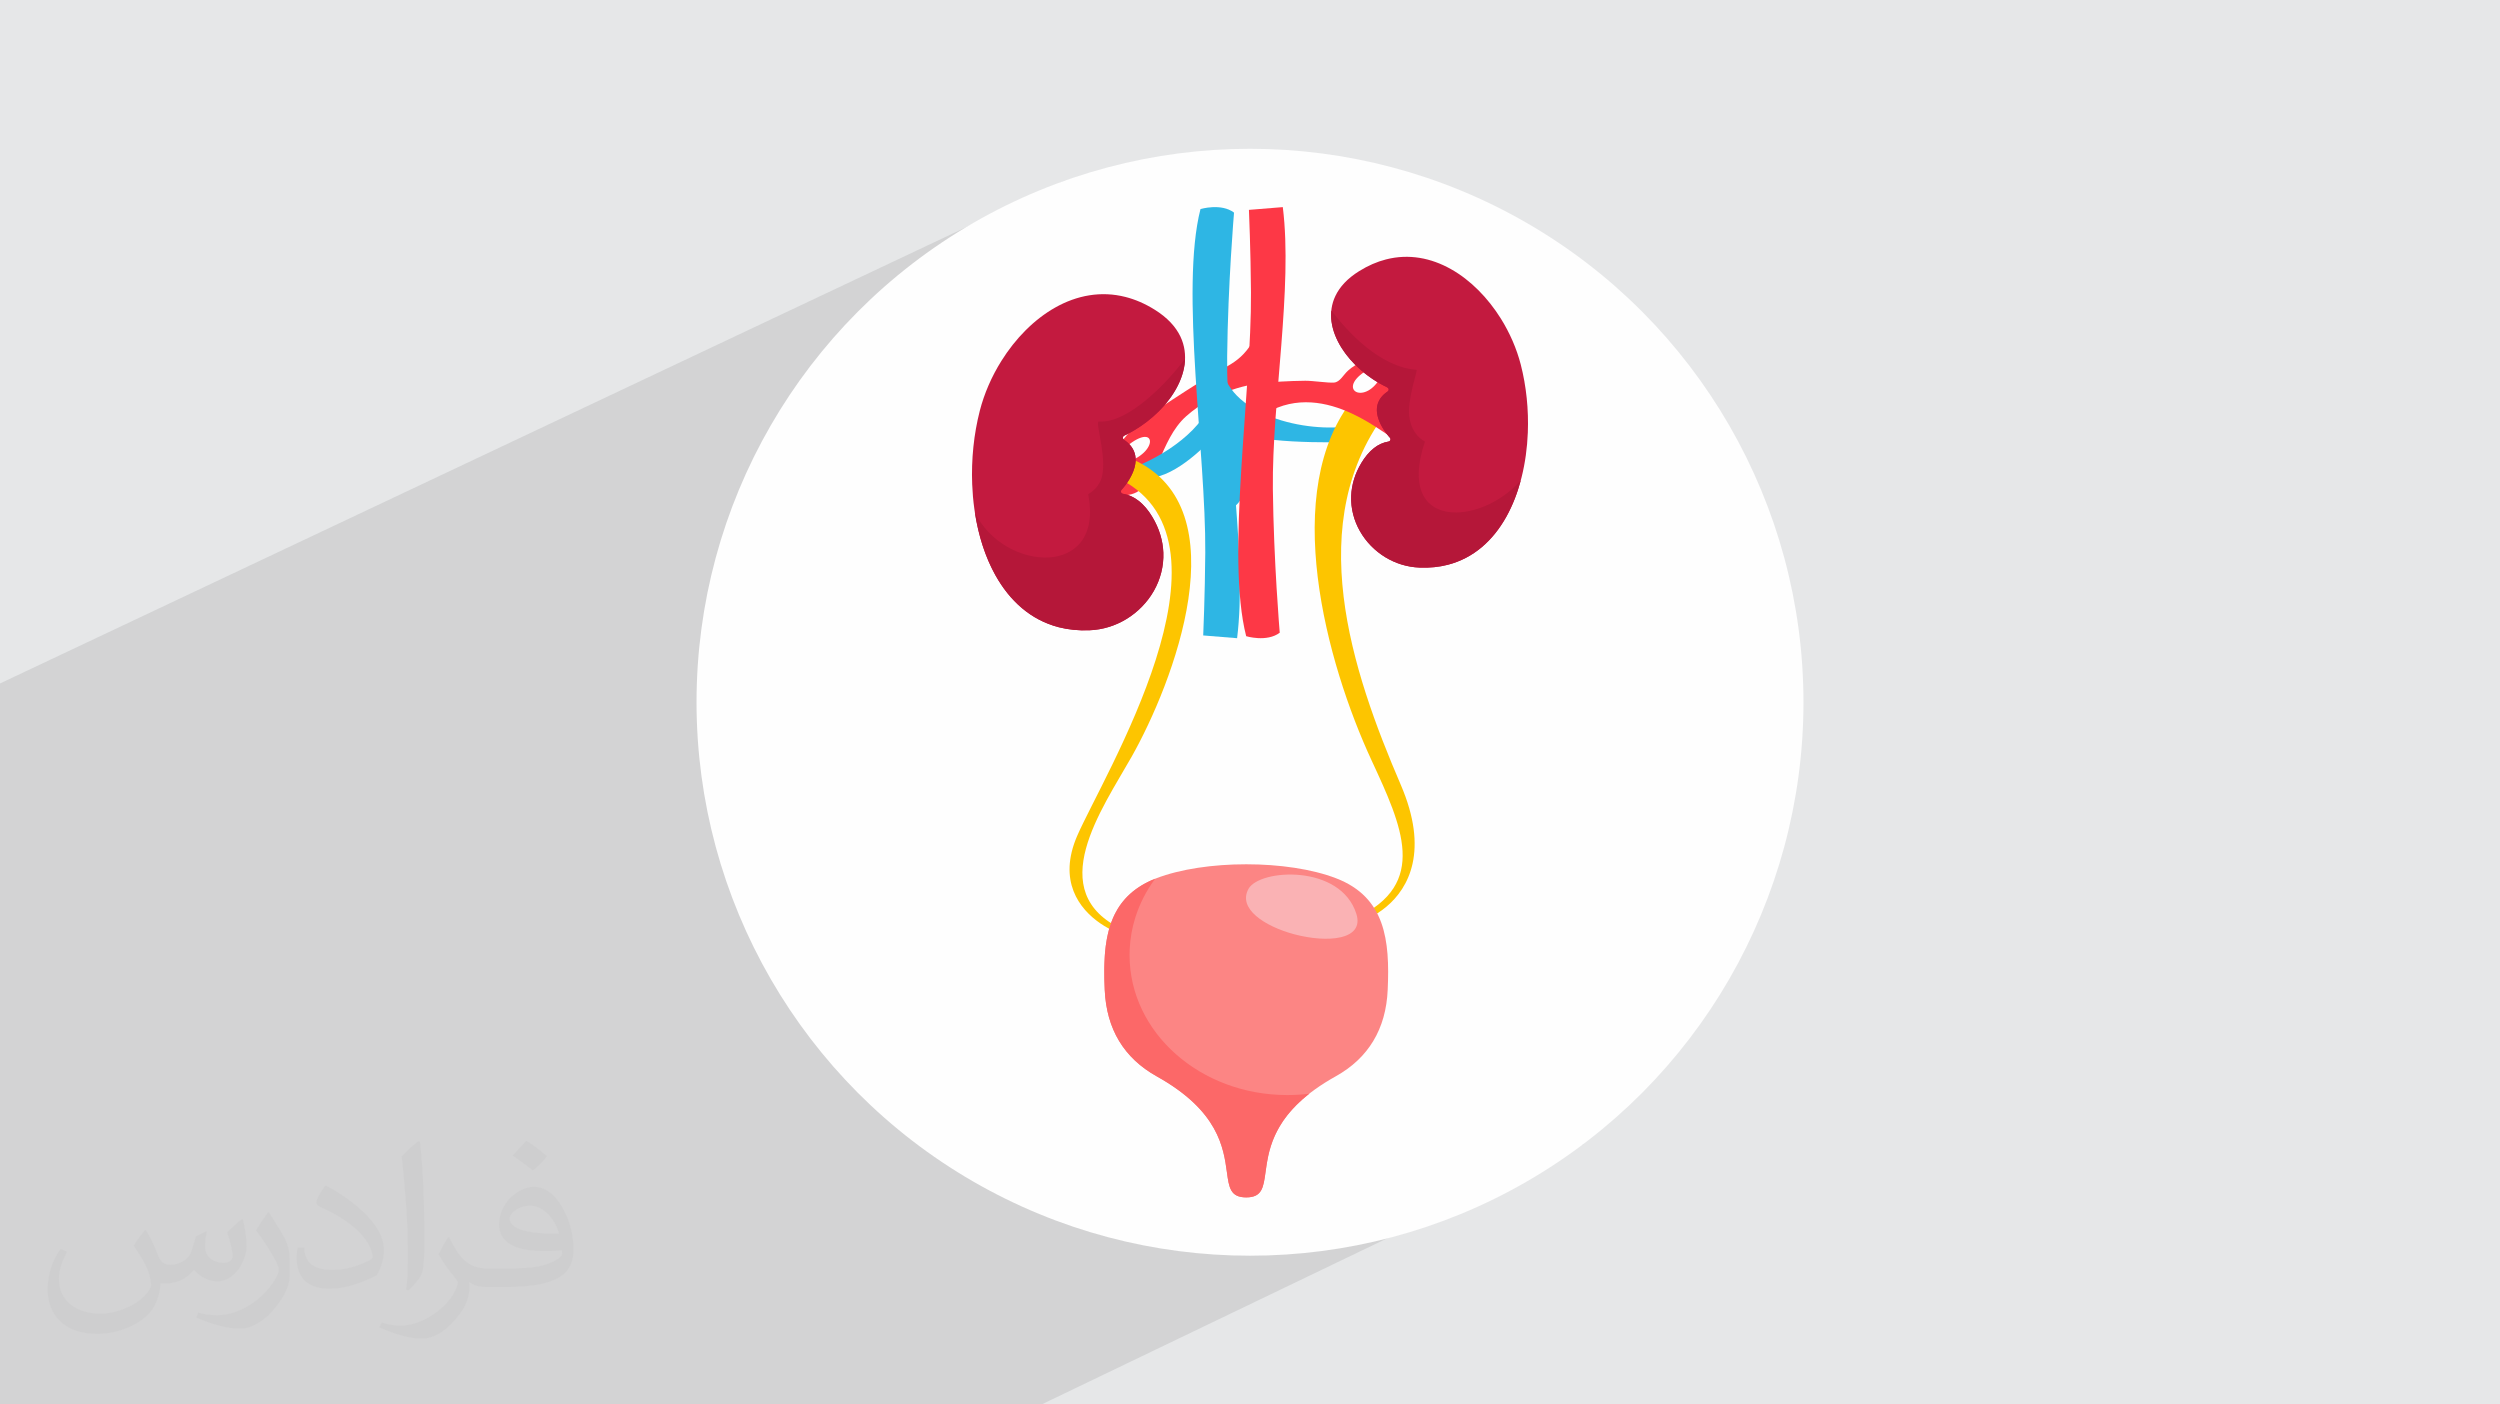
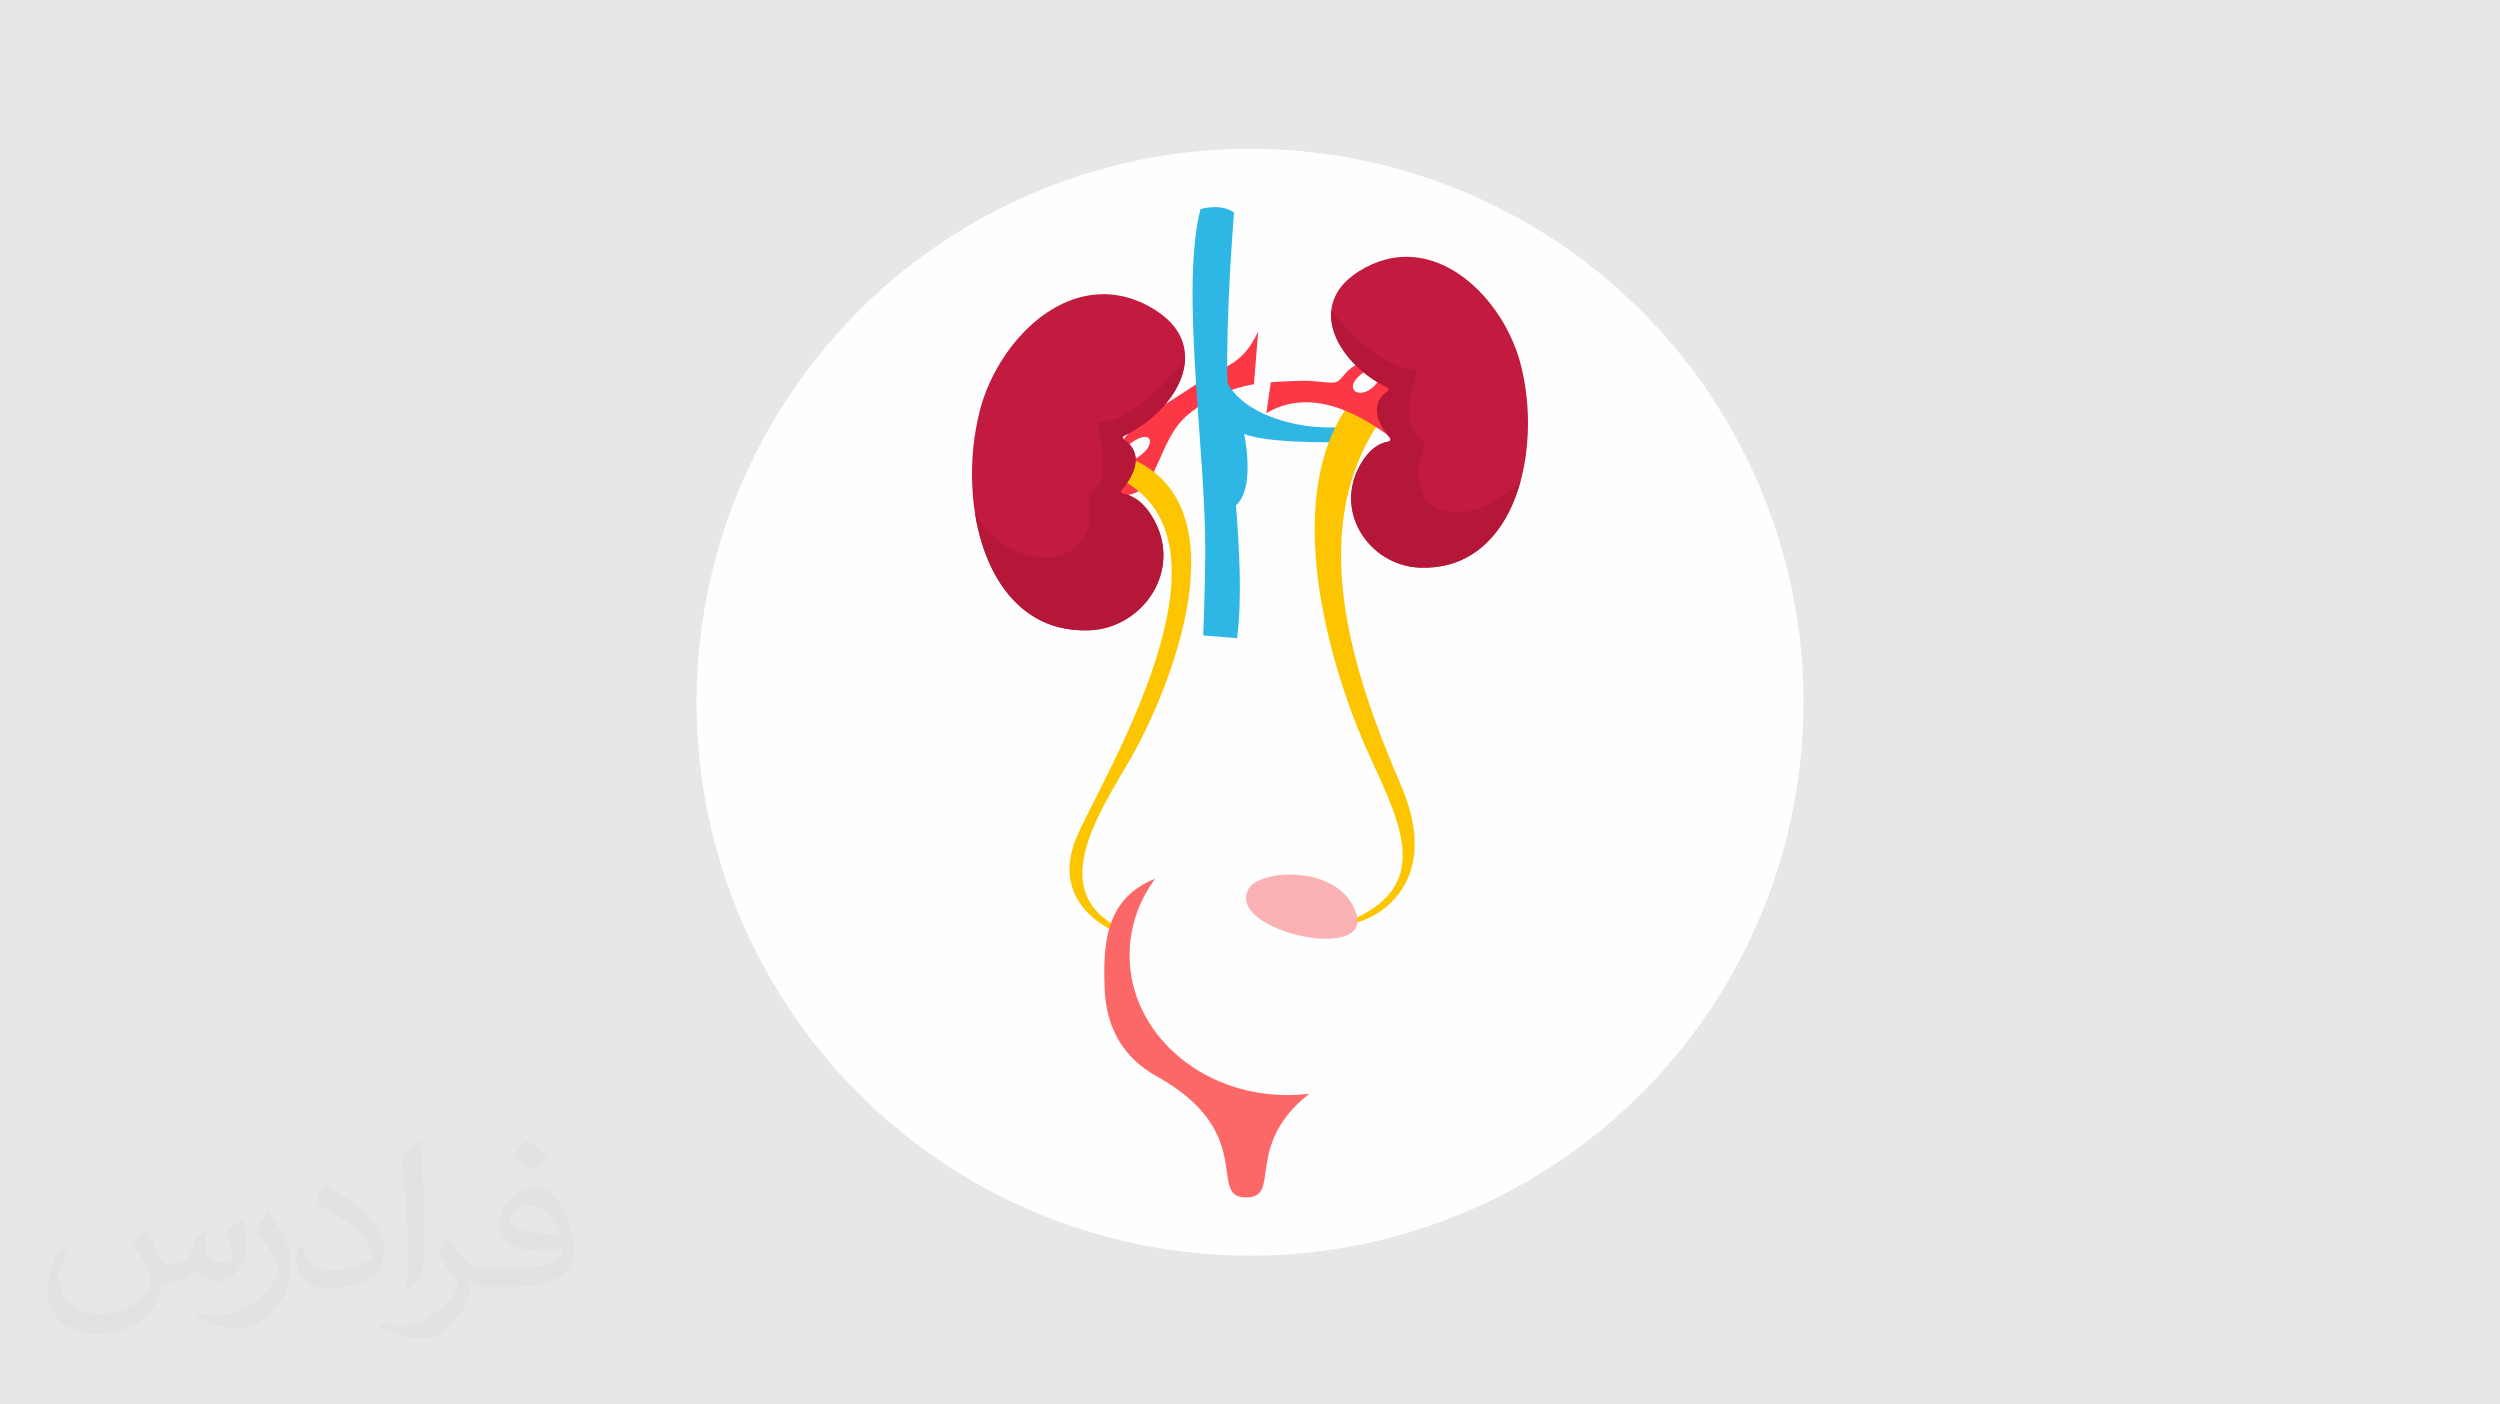
<svg xmlns="http://www.w3.org/2000/svg" xml:space="preserve" width="94.192mm" height="52.917mm" version="1.0" style="shape-rendering:geometricPrecision; text-rendering:geometricPrecision; image-rendering:optimizeQuality; fill-rule:evenodd; clip-rule:evenodd" viewBox="0 0 9404.92 5283.66">
  <defs>
    <style type="text/css">
   
    .fil3 {fill:#FEFEFE}
    .fil5 {fill:#2EB6E4}
    .fil8 {fill:#3A0202}
    .fil9 {fill:#B51739}
    .fil7 {fill:#C31A3F}
    .fil12 {fill:#FAB2B4}
    .fil11 {fill:#FC6868}
    .fil10 {fill:#FC8584}
    .fil4 {fill:#FD3846}
    .fil6 {fill:#FDC500}
    .fil2 {fill:#373435;fill-opacity:0.031}
    .fil1 {fill:#2B2A29;fill-opacity:0.102}
    .fil0 {fill:#E6E7E8}
   
  </style>
  </defs>
  <g id="Layer_x0020_1">
    <polygon class="fil0" points="-0,0 9404.92,0 9404.92,5283.66 -0,5283.66 " />
-     <polygon class="fil1" points="5558.94,3570.18 5957.14,4303.57 3917.97,5283.66 -0,5283.66 -0,2571.17 4007.12,678.67 " />
    <path class="fil2" d="M548.54 4627.69c17.95,27.21 29.6,53.36 40.96,82.43 8.45,16.91 12.93,48.09 52.57,48.09 11.61,0 28.28,-3.42 43.06,-11.61 16.63,-8.73 29.32,-21.94 35.94,-42l15.85 -53.36 38.57 -19.02 2.64 2.64c-5.27,20.09 -6.59,39.36 -6.59,54.43 0,44.63 38.57,61.56 69.22,61.56 17.95,0 34.09,-8.73 34.09,-25.11 0,-21.13 -8.98,-57.06 -20.62,-89.29 17.95,-17.95 35.94,-35.94 56.53,-50.47l3.17 1.6c8.98,38.04 14,75.56 14,100.66 0,24.57 -10.83,51.79 -19.81,69.49 -18.49,34.87 -51.25,62.62 -90.87,62.62 -30.1,0 -63.65,-15.07 -86.66,-43.06l-1.32 0c-21.66,26.96 -55.22,51.25 -108.86,51.25l-16.63 0c-2.64,35.41 -10.29,60.49 -21.94,82.95 -31.95,62.34 -126.81,106.47 -216.1,106.47 -124.17,0 -186.51,-71.59 -186.51,-166.96 0,-58.91 19.27,-113.6 48.88,-152.42l24.29 10.04c-18.49,35.41 -30.91,68.68 -30.91,101.45 0,89.29 72.66,131.83 156.4,131.83 77.68,0 173.83,-49.41 191.28,-106.72 -6.59,-62.62 -30.1,-91.93 -66.04,-148.99 10.83,-19.02 24.83,-38.04 42.28,-58.38l3.17 0 0 0 0 0 -0.02 -0.09zm1432.13 -336.04c26.15,16.39 51.79,35.66 76.87,57.85 -14,19.81 -31.45,37.79 -53.11,53.64 -25.11,-20.34 -50.19,-37.79 -75.84,-56.27 17.42,-19.55 34.62,-38.29 52.04,-55.22l0 0 0 0 0 0 0 0 0 0 0.03 0zm13.47 244.11c-42.28,0 -76.87,27.75 -76.87,48.34 0,44.13 84.53,57.85 185.72,57.31 -12.68,-51.79 -57.06,-105.68 -108.86,-105.68l0.01 0.03zm-94.86 236.19c54.96,0 103.04,-1.6 139.74,-10.83 40.96,-10.29 75.56,-30.91 75.56,-45.17 0,-3.7 0,-8.19 -1.32,-11.89 -22.98,2.11 -49.41,2.11 -72.38,2.11 -74.49,0 -131.55,-16.91 -154.02,-58.66 -5.55,-11.61 -9.51,-24.57 -9.51,-39.36 0,-40.43 17.42,-79.79 48.09,-107 25.61,-22.45 53.89,-36.44 82.67,-36.44 52.04,0 93.51,41.75 122.57,107.54 15.85,35.94 26.68,77.4 26.68,129.72 0,34.87 -9.51,64.19 -31.17,85.85 -40.43,39.11 -114.92,53.89 -229.04,53.89l-51.79 0 0 0 -13.47 0c-28.28,0 -48.62,-5.02 -64.72,-17.42l-2.64 0c0.79,6.59 1.32,12.93 1.32,19.02 0,25.61 -8.45,58.38 -25.61,84.53 -50.72,75.3 -105.68,108.04 -153.24,108.04 -48.09,0 -107,-18.49 -160.11,-42.54l9.51 -18.49c17.17,7.13 40.96,11.89 73.7,11.89 85.85,0 198.66,-82.43 212.66,-163 -3.17,-6.59 -8.98,-15.32 -17.17,-24.57 -25.11,-29.85 -40.96,-54.68 -55.75,-80.83 12.68,-25.11 24.29,-45.17 35.13,-63.4l4.49 -0.53c36.72,74.77 69.99,117.55 144.23,117.55l11.61 0 0 0 53.89 0 0 0 0 0 0 0 0 0 0 0 0.09 0.01zm-371.98 79c6.34,-34.34 6.87,-72.91 6.87,-108.86l0 -53.36c0,-99.6 -12.68,-244.36 -22.98,-338.68 17.95,-19.27 43.06,-42 62.87,-57.31l5.81 1.6c13.47,118.62 16.63,256 16.63,383.06 0,33.3 -1.32,65.79 -4.49,89.55 -1.85,30.1 -19.27,52.83 -56.53,87.7l-8.19 -3.7zm-382.8 -157.19c1.85,46.77 24.83,83.49 105.15,83.49 49.93,0 92.19,-12.93 138.96,-35.13 8.45,-3.7 12.93,-8.73 12.93,-12.93 0,-29.32 -22.45,-68.15 -60.23,-103.55 -36.72,-33.3 -85.34,-62.62 -130.76,-82.18 -15.6,-6.59 -20.62,-13.47 -20.62,-20.09 0,-13.47 17.95,-41.75 32.77,-62.09l5.02 -0.53c52.04,27.21 110.17,67.64 153.24,112.53 39.11,41.47 63.4,83.49 63.4,129.19 0,33.81 -10.29,65.51 -26.96,95.11 -57.06,28.79 -117.83,50.72 -178.06,50.72 -73.17,0 -123.1,-34.34 -123.1,-114.92 0,-8.73 0,-22.19 3.17,-39.64l25.11 0 0 0 0 0 0 0 0 0 0 0 -0.02 0zm-132.37 -132.9l45.45 73.45c16.63,27.21 32.23,56.81 32.23,103.55l0 59.7c0,48.34 -30.91,100.13 -80.83,151.38 -39.11,34.62 -73.7,49.41 -105.68,49.41 -47.55,0 -101.98,-14.79 -164.85,-41.75l7.13 -18.49c19.81,5.27 42.79,9.77 71.06,9.77 90.36,-0.53 182.8,-66.57 225.08,-147.15 5.02,-9.26 6.87,-17.95 6.87,-24.04 0,-9.26 -5.02,-19.55 -8.98,-28.79 -22.98,-43.31 -48.62,-82.95 -76.87,-119.68 14.79,-23.25 29.6,-45.7 45.7,-67.9l3.7 0.53 0 0 0 0 0 0 0 0 0 0 -0.02 0.01z" />
    <circle class="fil3" cx="4702.46" cy="2641.83" r="2082.1" />
    <g id="_1212057673888">
      <path class="fil4" d="M4733.28 1246.78c-57.4,120.88 -110.21,121.8 -204.3,180.97 -63.7,40.08 -261.02,165.17 -263.94,180.6 0,0 -31.62,32.09 -62.17,75.53 13.58,0.23 30.62,-2.31 46.2,-13.04 113.29,-85.66 106.3,55.8 -51.19,76.97 0,0 -18.27,7.44 -35.23,5.45 -16.65,37.99 -23.11,76.67 -4.29,106.45 0,0 51.8,12.12 98.31,-0.46 100.39,-27.09 102.92,-202.38 206.3,-293.95 51.42,-45.59 133.94,-98.39 254.28,-119.96l16.04 -198.55z" />
-       <path class="fil5" d="M4322.46 1797.46l-26.64 -52.03c0,0 195.09,-80.28 257.88,-223.66l0.61 133.71c0,0 -127.4,140.31 -231.85,141.99z" />
      <path class="fil5" d="M4600.74 1398.36c47.51,184.27 366.85,238.77 514.76,196.32l-8.06 67.62c0,0 -322.27,12.35 -427.11,-30 0,0 52.95,239.53 -53.73,283.04l-25.86 -516.98z" />
      <path class="fil6" d="M5093.79 1496.98c-282.52,345.92 -103.69,997.75 66.31,1364.19 114.27,246.37 215.35,464.19 -58.95,592.2 -133.31,62.32 380.9,-7.21 168.69,-500.56 -183.58,-426.77 -375.45,-992.8 -45.2,-1414.47l-130.85 -41.37z" />
      <path class="fil6" d="M4263.58 1729.23c405.94,182.66 148.29,843.48 -6.21,1117.22 -111.82,198.01 -336.01,509.31 -33.92,650.22 151.35,70.77 -317.83,-14.12 -171,-352.44 97.93,-225.95 635.25,-1095.26 165.48,-1339.55l45.65 -75.45z" />
-       <path class="fil4" d="M4780.79 1437.96c0,0 66.93,-5.14 129.55,-5.6 30.01,-0.15 86.42,8.83 108.46,6.83 22.71,-2.08 34.3,-28.94 53.1,-45.51 14.74,-13.05 34.62,-26.71 57.11,-32.31l24.32 19.26c-5.37,6.06 -11.89,12.21 -19.96,18.11 -105.83,70.84 6.06,127.56 62.78,15.89l149.73 118.89 -103.91 112.44c-11.67,12.66 -251.2,-225.34 -478,-91.87l16.8 -116.12z" />
+       <path class="fil4" d="M4780.79 1437.96c0,0 66.93,-5.14 129.55,-5.6 30.01,-0.15 86.42,8.83 108.46,6.83 22.71,-2.08 34.3,-28.94 53.1,-45.51 14.74,-13.05 34.62,-26.71 57.11,-32.31l24.32 19.26c-5.37,6.06 -11.89,12.21 -19.96,18.11 -105.83,70.84 6.06,127.56 62.78,15.89l149.73 118.89 -103.91 112.44c-11.67,12.66 -251.2,-225.34 -478,-91.87l16.8 -116.12" />
      <path class="fil5" d="M4653.93 2400.87l-127.49 -10.36c0,0 6.61,-150.73 7.76,-310.99 2.61,-375.38 -95.26,-990.53 -18.04,-1293 0,0 77.44,-23.48 126.25,13.28 0,0 -22.87,267.24 -25.86,540.62 -3.68,330.18 75.53,755.38 37.38,1060.45z" />
-       <path class="fil4" d="M4825.85 779.14l-127.41 10.36c0,0 6.6,150.66 7.68,310.99 2.61,375.38 -95.26,990.54 -18.04,1292.85 0,0 77.51,23.63 126.25,-13.12 0,0 -22.8,-267.33 -25.86,-540.63 -3.6,-330.26 75.53,-755.45 37.38,-1060.45z" />
      <path class="fil7" d="M4229.13 1639.05c77.51,-36.92 145.44,-95.78 186.88,-162.09 21.35,-34.08 35.54,-70.14 40.37,-106 4.76,-35.68 0.32,-71.29 -15.74,-104.99 -17.41,-36.45 -48.5,-70.83 -96.23,-100.62 -36.84,-23.1 -73.6,-38.75 -109.83,-48.05 -93.32,-23.94 -183.81,-5.83 -264.01,39.15 -80.75,45.28 -151.13,117.65 -203.54,201.61 -36.6,58.56 -64.39,122.56 -80.98,186.97 -22.56,87.96 -32.38,183.36 -28.7,277.06 4.83,124.11 33.46,245.22 87.57,342.08 53.65,96.01 132.47,168.24 238.3,195.48 35.16,8.98 73.46,13.04 114.75,11.43 50.73,-1.92 98.32,-17.19 139.22,-42.06 43.14,-26.17 79.06,-63.09 103.61,-106.23 24.49,-43.12 37.68,-92.48 35.7,-143.83 -1.77,-44.51 -14.9,-90.55 -42.07,-135.31 -13.58,-22.49 -30.54,-43.82 -51.18,-59.78 -17.04,-13.29 -36.69,-22.8 -59.1,-26.33 -4.76,-0.77 -7.98,-5.22 -7.22,-9.83 0.23,-1.92 1.01,-3.45 2.24,-4.68 0.3,-0.39 113.12,-119.04 8.9,-188.96 -3.99,-2.6 -4.99,-8.06 -2.38,-12.04 0.91,-1.31 2.07,-2.3 3.45,-3l0 0z" />
      <path class="fil7" d="M5046.5 1307.95c38.22,61.24 101.08,115.59 172.69,149.73l0 0c1.31,0.69 2.54,1.77 3.45,3.07 2.62,3.92 1.61,9.37 -2.38,11.98 -95.86,64.23 8.13,173.69 8.45,173.99 1.06,1.24 1.91,2.85 2.14,4.61 0.78,4.67 -2.46,9.06 -7.21,9.75 -20.65,3.3 -38.76,12.13 -54.42,24.25 -19.03,14.82 -34.62,34.54 -47.2,55.26 -25.1,41.37 -37.3,83.81 -38.92,124.95 -1.84,47.36 10.36,93.02 33.01,132.78 22.72,39.99 55.8,73.91 95.71,98.16 37.76,22.88 81.67,36.99 128.56,38.76 38.14,1.54 73.53,-2.15 106,-10.51 97.77,-25.18 170.69,-91.79 220.27,-180.68 50.03,-89.55 76.43,-201.53 80.97,-316.36 3.45,-86.73 -5.68,-174.99 -26.55,-256.19 -15.36,-59.63 -41.07,-118.8 -74.92,-173 -48.51,-77.59 -113.58,-144.59 -188.19,-186.34 -74.14,-41.6 -157.71,-58.41 -243.91,-36.24 -33.46,8.53 -67.46,23.11 -101.55,44.44 -44.05,27.48 -72.67,59.18 -88.72,92.87 -14.89,31 -19.03,63.85 -14.59,96.7 4.45,33.15 17.57,66.46 37.3,98.01z" />
      <path class="fil8" d="M5231 1684.64c-2.45,-4.07 -1.14,-9.45 2.92,-11.89 4.07,-2.46 9.37,-1.23 11.91,2.92 0.07,0.07 37.9,62.71 58.56,64.08 4.83,0.39 8.44,4.53 8.12,9.21 -0.3,4.84 -4.44,8.45 -9.2,8.14 -29.85,-2 -72.15,-72.22 -72.31,-72.45z" />
      <path class="fil9" d="M4133.8 1585.63c110.82,9.21 263.17,-152.12 324.34,-236.47 -0.23,7.23 -0.76,14.51 -1.77,21.8 -4.83,35.86 -19.02,71.92 -40.37,106 -4.75,7.67 -9.91,15.2 -15.35,22.65 -5.29,7.21 -10.98,14.35 -16.88,21.33 -7.83,9.37 -16.2,18.34 -25.02,27.09 -26.94,26.79 -58.09,50.89 -91.79,70.92 -7.68,4.45 -15.43,8.83 -23.26,12.89 -4.83,2.54 -9.67,4.91 -14.57,7.22 -1.39,0.7 -2.55,1.69 -3.45,3 -2.23,3.37 -1.84,7.68 0.69,10.59 0.46,0.53 1.08,1.07 1.69,1.45 1.84,1.23 3.53,2.46 5.22,3.76 3.22,2.3 6.21,4.68 8.98,7.14 2.23,2.07 4.37,4.14 6.37,6.21 1.99,2.16 3.91,4.38 5.68,6.6 9.52,11.98 14.74,24.8 16.8,37.69 0.54,3.15 0.85,6.21 1,9.29 0.15,2.54 0.23,5.06 0.15,7.59 -0.07,0.7 -0.07,1.39 -0.15,2.16 -0.23,4.53 -0.69,8.98 -1.54,13.43 -1.38,7.99 -3.6,15.74 -6.45,23.26 -0.99,2.84 -2.22,5.67 -3.36,8.44 -15.59,35.99 -41.45,63.24 -41.6,63.39 -1.23,1.23 -2.01,2.77 -2.24,4.68 -0.53,3.23 0.92,6.37 3.45,8.29 1.08,0.69 2.31,1.3 3.76,1.54 6.6,1 12.97,2.61 19.11,4.6 4.98,1.61 9.75,3.6 14.35,5.83 9.14,4.22 17.65,9.75 25.64,15.9 20.64,15.96 37.6,37.29 51.18,59.78 27.17,44.75 40.3,90.79 42.07,135.31 1.99,51.35 -11.2,100.71 -35.7,143.83 -24.55,43.13 -60.47,80.06 -103.61,106.23 -40.9,24.86 -88.49,40.14 -139.22,42.06 -41.29,1.61 -79.59,-2.46 -114.75,-11.43 -105.83,-27.25 -184.65,-99.47 -238.3,-195.48 -38.61,-69.08 -64.16,-150.28 -77.44,-236.23 108.92,224.57 488.98,249.82 426.27,-69.16 20.72,-11.52 35.08,-27.56 44.58,-46.13 35.54,-69.07 -21.49,-228.4 -4.52,-227.03zm95.33 53.42l0 0 0 0z" />
      <path class="fil9" d="M5329.17 1391.37c5.22,-1.84 -36.45,115.36 -27.4,177.14 0.54,3.52 1.15,7.13 1.92,10.66 0.7,3.45 1.54,6.76 2.46,10.13 8.13,29.48 24.71,55.34 54.57,71.91 -113.29,337.02 210.91,317.75 360.41,145.76 -13.2,49.2 -31.31,95.63 -54.49,137.06 -49.57,88.89 -122.49,155.49 -220.27,180.68 -32.47,8.37 -67.86,12.05 -106,10.51 -46.89,-1.77 -90.79,-15.89 -128.56,-38.76 -39.91,-24.25 -72.99,-58.17 -95.71,-98.16 -22.65,-39.76 -34.85,-85.42 -33.01,-132.78 1.62,-41.14 13.82,-83.58 38.92,-124.95 12.58,-20.72 28.17,-40.44 47.2,-55.26 15.66,-12.12 33.77,-20.95 54.42,-24.25 4.6,-0.69 7.75,-4.75 7.29,-9.37 0,-0.15 0,-0.22 -0.08,-0.38 -0.23,-1.77 -1.08,-3.37 -2.14,-4.61 -0.09,-0.07 -4.46,-4.67 -10.59,-12.58 -4.15,-5.22 -9.07,-11.97 -13.9,-19.73 -3.6,-5.75 -7.29,-12.04 -10.51,-18.8 -1.46,-3 -2.84,-6.06 -4.21,-9.21 -1.32,-3.23 -2.55,-6.44 -3.69,-9.83 -4.68,-13.74 -7.29,-28.56 -5.67,-43.21 0.3,-2.92 0.84,-5.76 1.45,-8.68 0.62,-2.76 1.39,-5.52 2.39,-8.36 5.53,-15.5 16.73,-30.47 36.31,-43.59 3.98,-2.62 4.99,-8.06 2.38,-11.98 -0.92,-1.3 -2.15,-2.38 -3.45,-3.07 -10.13,-4.75 -20.03,-10.05 -29.7,-15.58 -2.55,-1.46 -4.99,-2.92 -7.53,-4.37 -2.46,-1.53 -4.9,-3 -7.37,-4.52 -12.97,-8.21 -25.55,-17.05 -37.61,-26.49 -2.3,-1.84 -4.67,-3.75 -6.98,-5.67 -2.31,-1.84 -4.6,-3.76 -6.9,-5.68 -5.92,-4.98 -11.67,-10.2 -17.2,-15.43 -2.23,-2.15 -4.36,-4.21 -6.52,-6.37 -2.07,-2.08 -4.14,-4.14 -6.21,-6.37 -17.96,-18.58 -33.77,-38.53 -46.67,-59.25 -19.73,-31.55 -32.85,-64.86 -37.3,-98.01 -1.92,-14.05 -2.22,-28.09 -0.84,-41.99 59.55,78.44 181.21,212.98 320.81,223.42zm-109.98 66.31l0 0 0 0z" />
-       <path class="fil10" d="M4352 4049.42c-61.94,-34.54 -109.29,-79.05 -142,-133.39 -32.77,-54.34 -50.8,-118.81 -54.1,-192.49 -4.14,-92.26 -2.08,-179.59 24.39,-252.66 26.18,-72.3 76.6,-130.94 169.39,-166.71 91.1,-35.15 214.74,-52.8 338.54,-52.8 123.72,0 247.45,17.65 338.47,52.8 92.79,35.77 143.21,94.41 169.46,166.71 26.48,73.07 28.48,160.4 24.33,252.66 -3.23,73.68 -21.34,138.15 -54.19,192.49 -32.61,54.34 -79.9,98.85 -141.92,133.39 -231.93,129.25 -251.05,268.78 -263.55,360.57 -7.9,57.41 -12.97,94.56 -72.61,94.56 -59.71,0 -64.77,-37.14 -72.61,-94.56 -12.58,-91.79 -31.69,-231.32 -263.62,-360.57z" />
      <path class="fil11" d="M4249.39 3593.22c0,290.73 265.78,526.35 593.58,526.35 27.94,0 55.49,-1.69 82.43,-5.07 -139.08,109.29 -154.11,219.06 -164.55,295.49 -7.9,57.41 -12.97,94.56 -72.61,94.56 -59.71,0 -64.77,-37.14 -72.61,-94.56 -12.58,-91.79 -31.69,-231.32 -263.62,-360.57 -61.94,-34.54 -109.29,-79.05 -142,-133.39 -32.77,-54.34 -50.8,-118.81 -54.1,-192.49 -2.62,-57.56 -2.77,-113.28 3.9,-164.86 3.99,-30.85 10.51,-60.33 20.49,-87.8 3.77,-10.44 7.99,-20.57 12.82,-30.4 28.25,-57.24 75.53,-104.06 152.58,-134.78 -32.76,44.37 -58.1,93.49 -74.53,145.68 -12.11,38.37 -19.41,78.59 -21.33,120.04 -0.31,7.22 -0.46,14.43 -0.46,21.8z" />
      <path class="fil12" d="M5102.68 3438.18c30.85,98.39 -109.06,110.06 -234.69,76.28 -111.75,-30.23 -212.22,-96.54 -171.23,-170.53 41.9,-75.68 346.82,-93.95 405.93,94.25z" />
    </g>
  </g>
</svg>